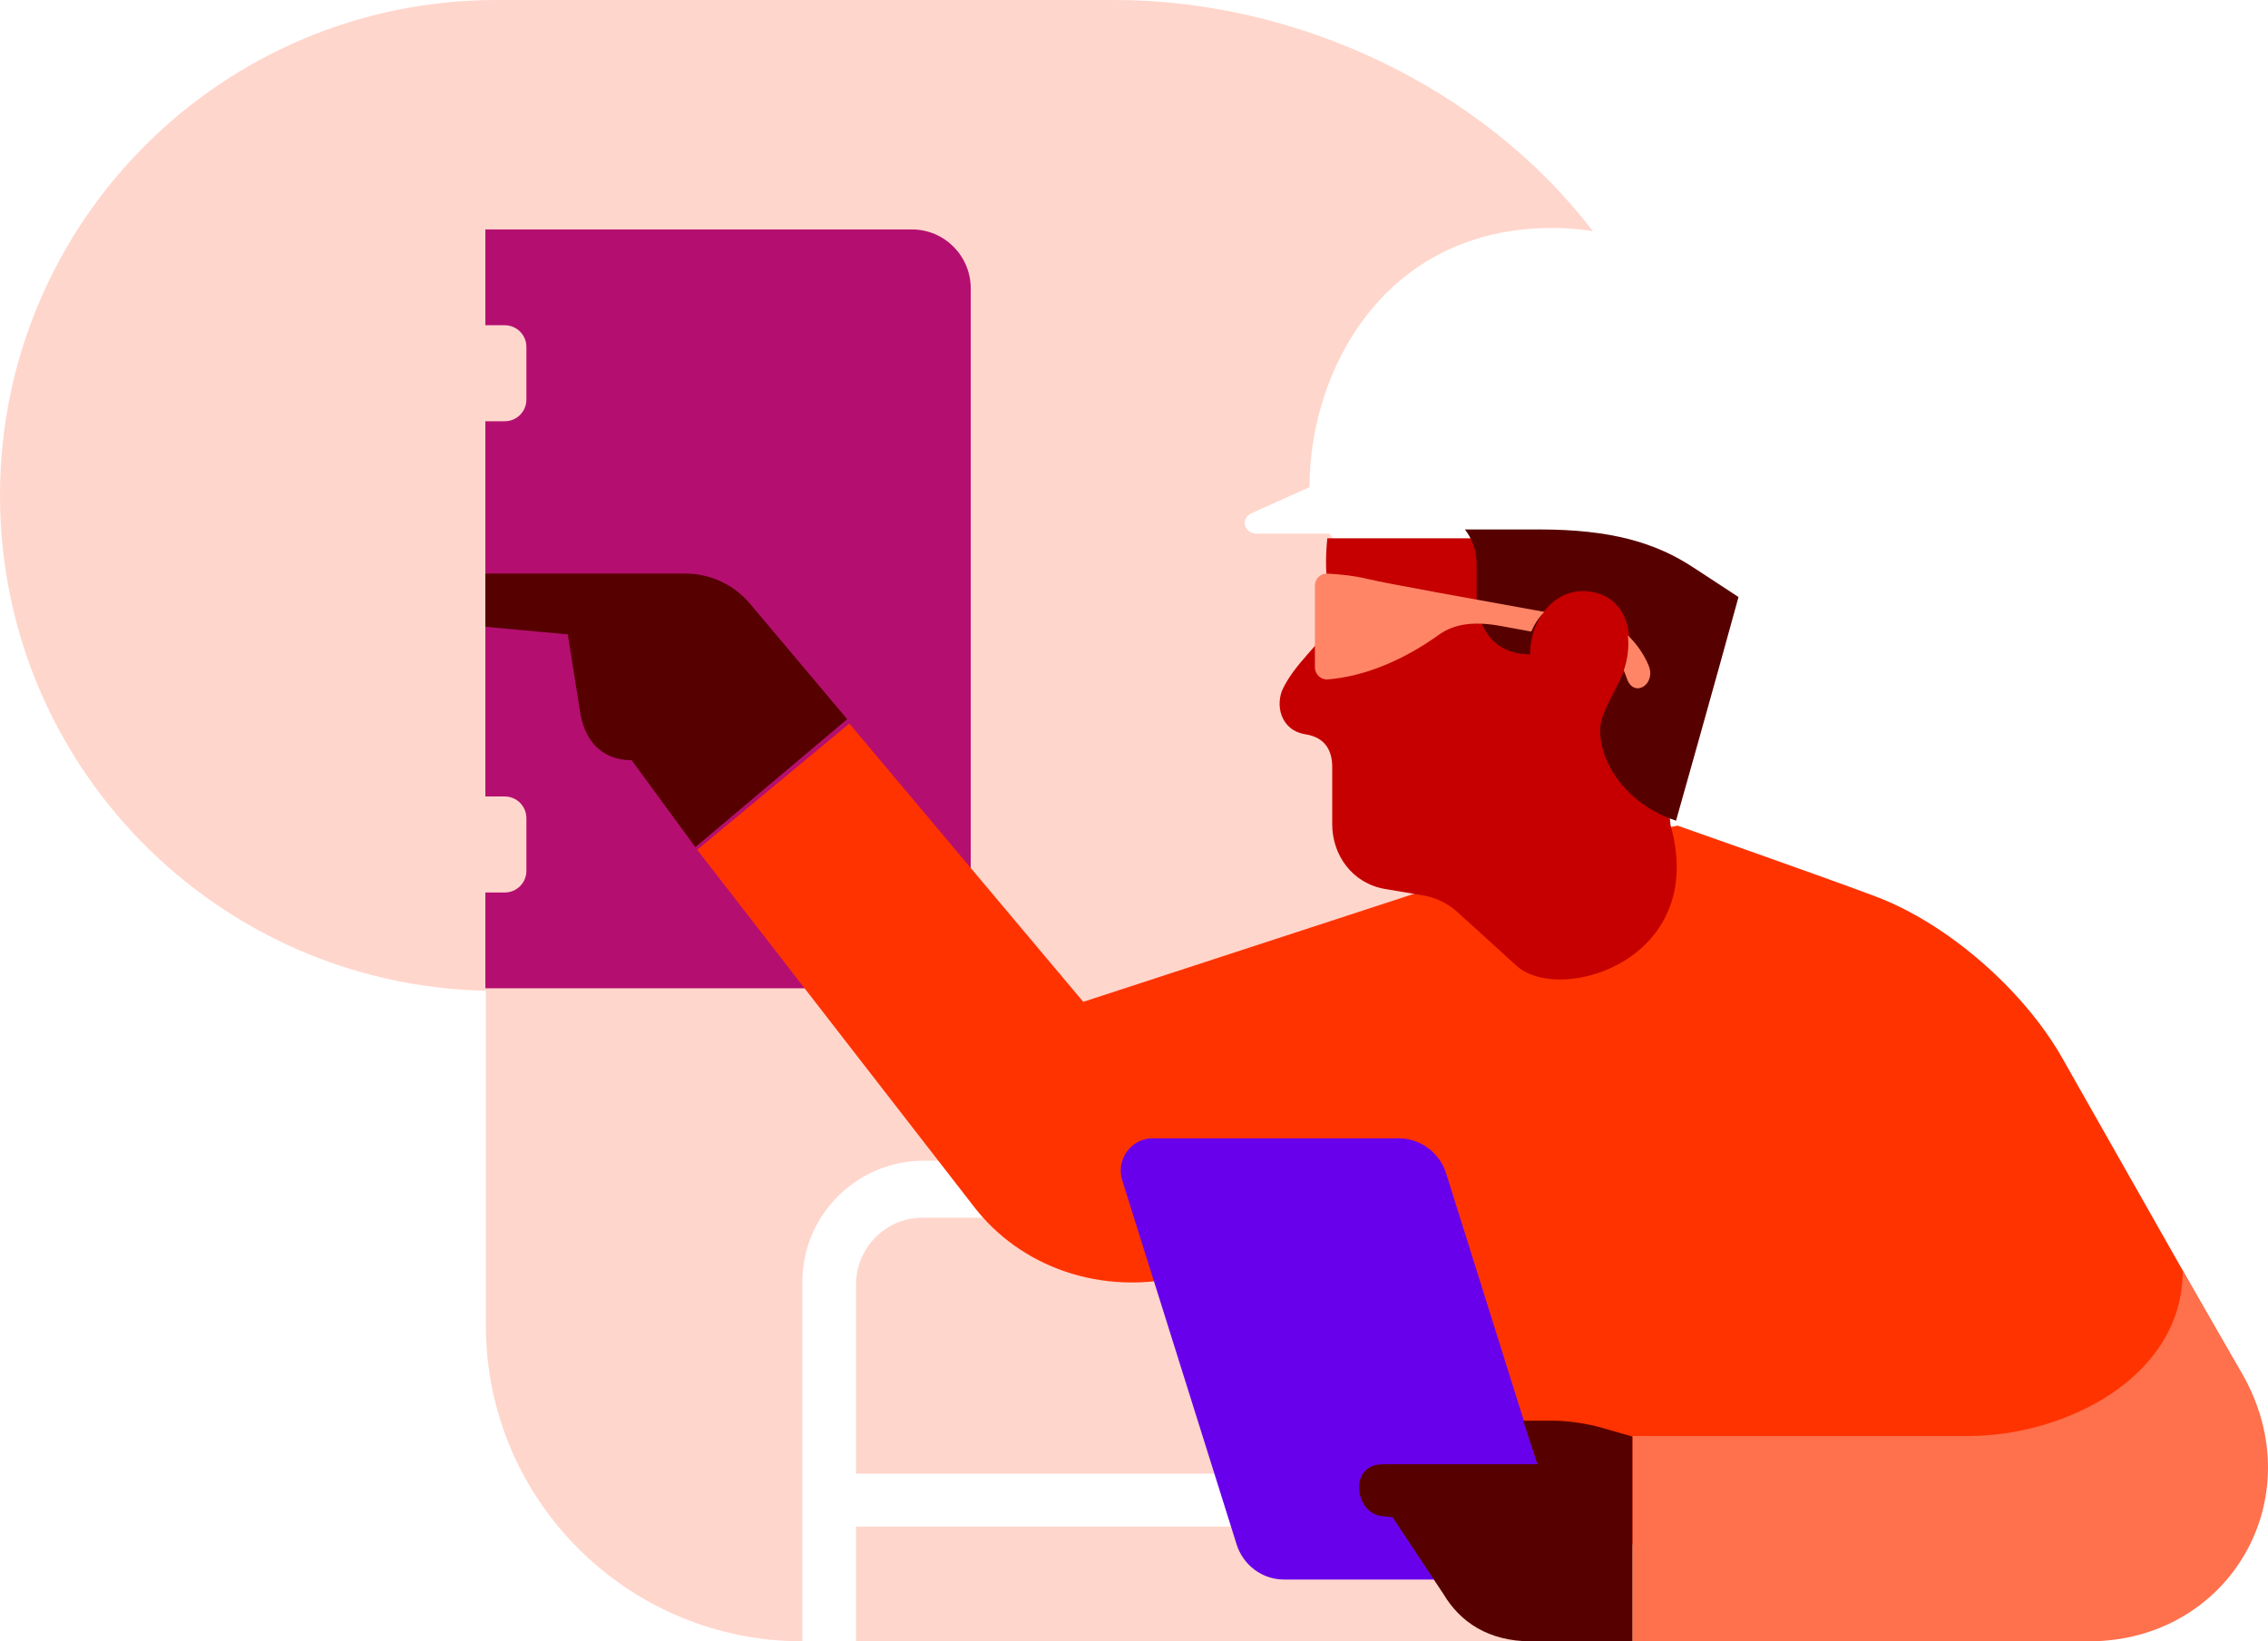
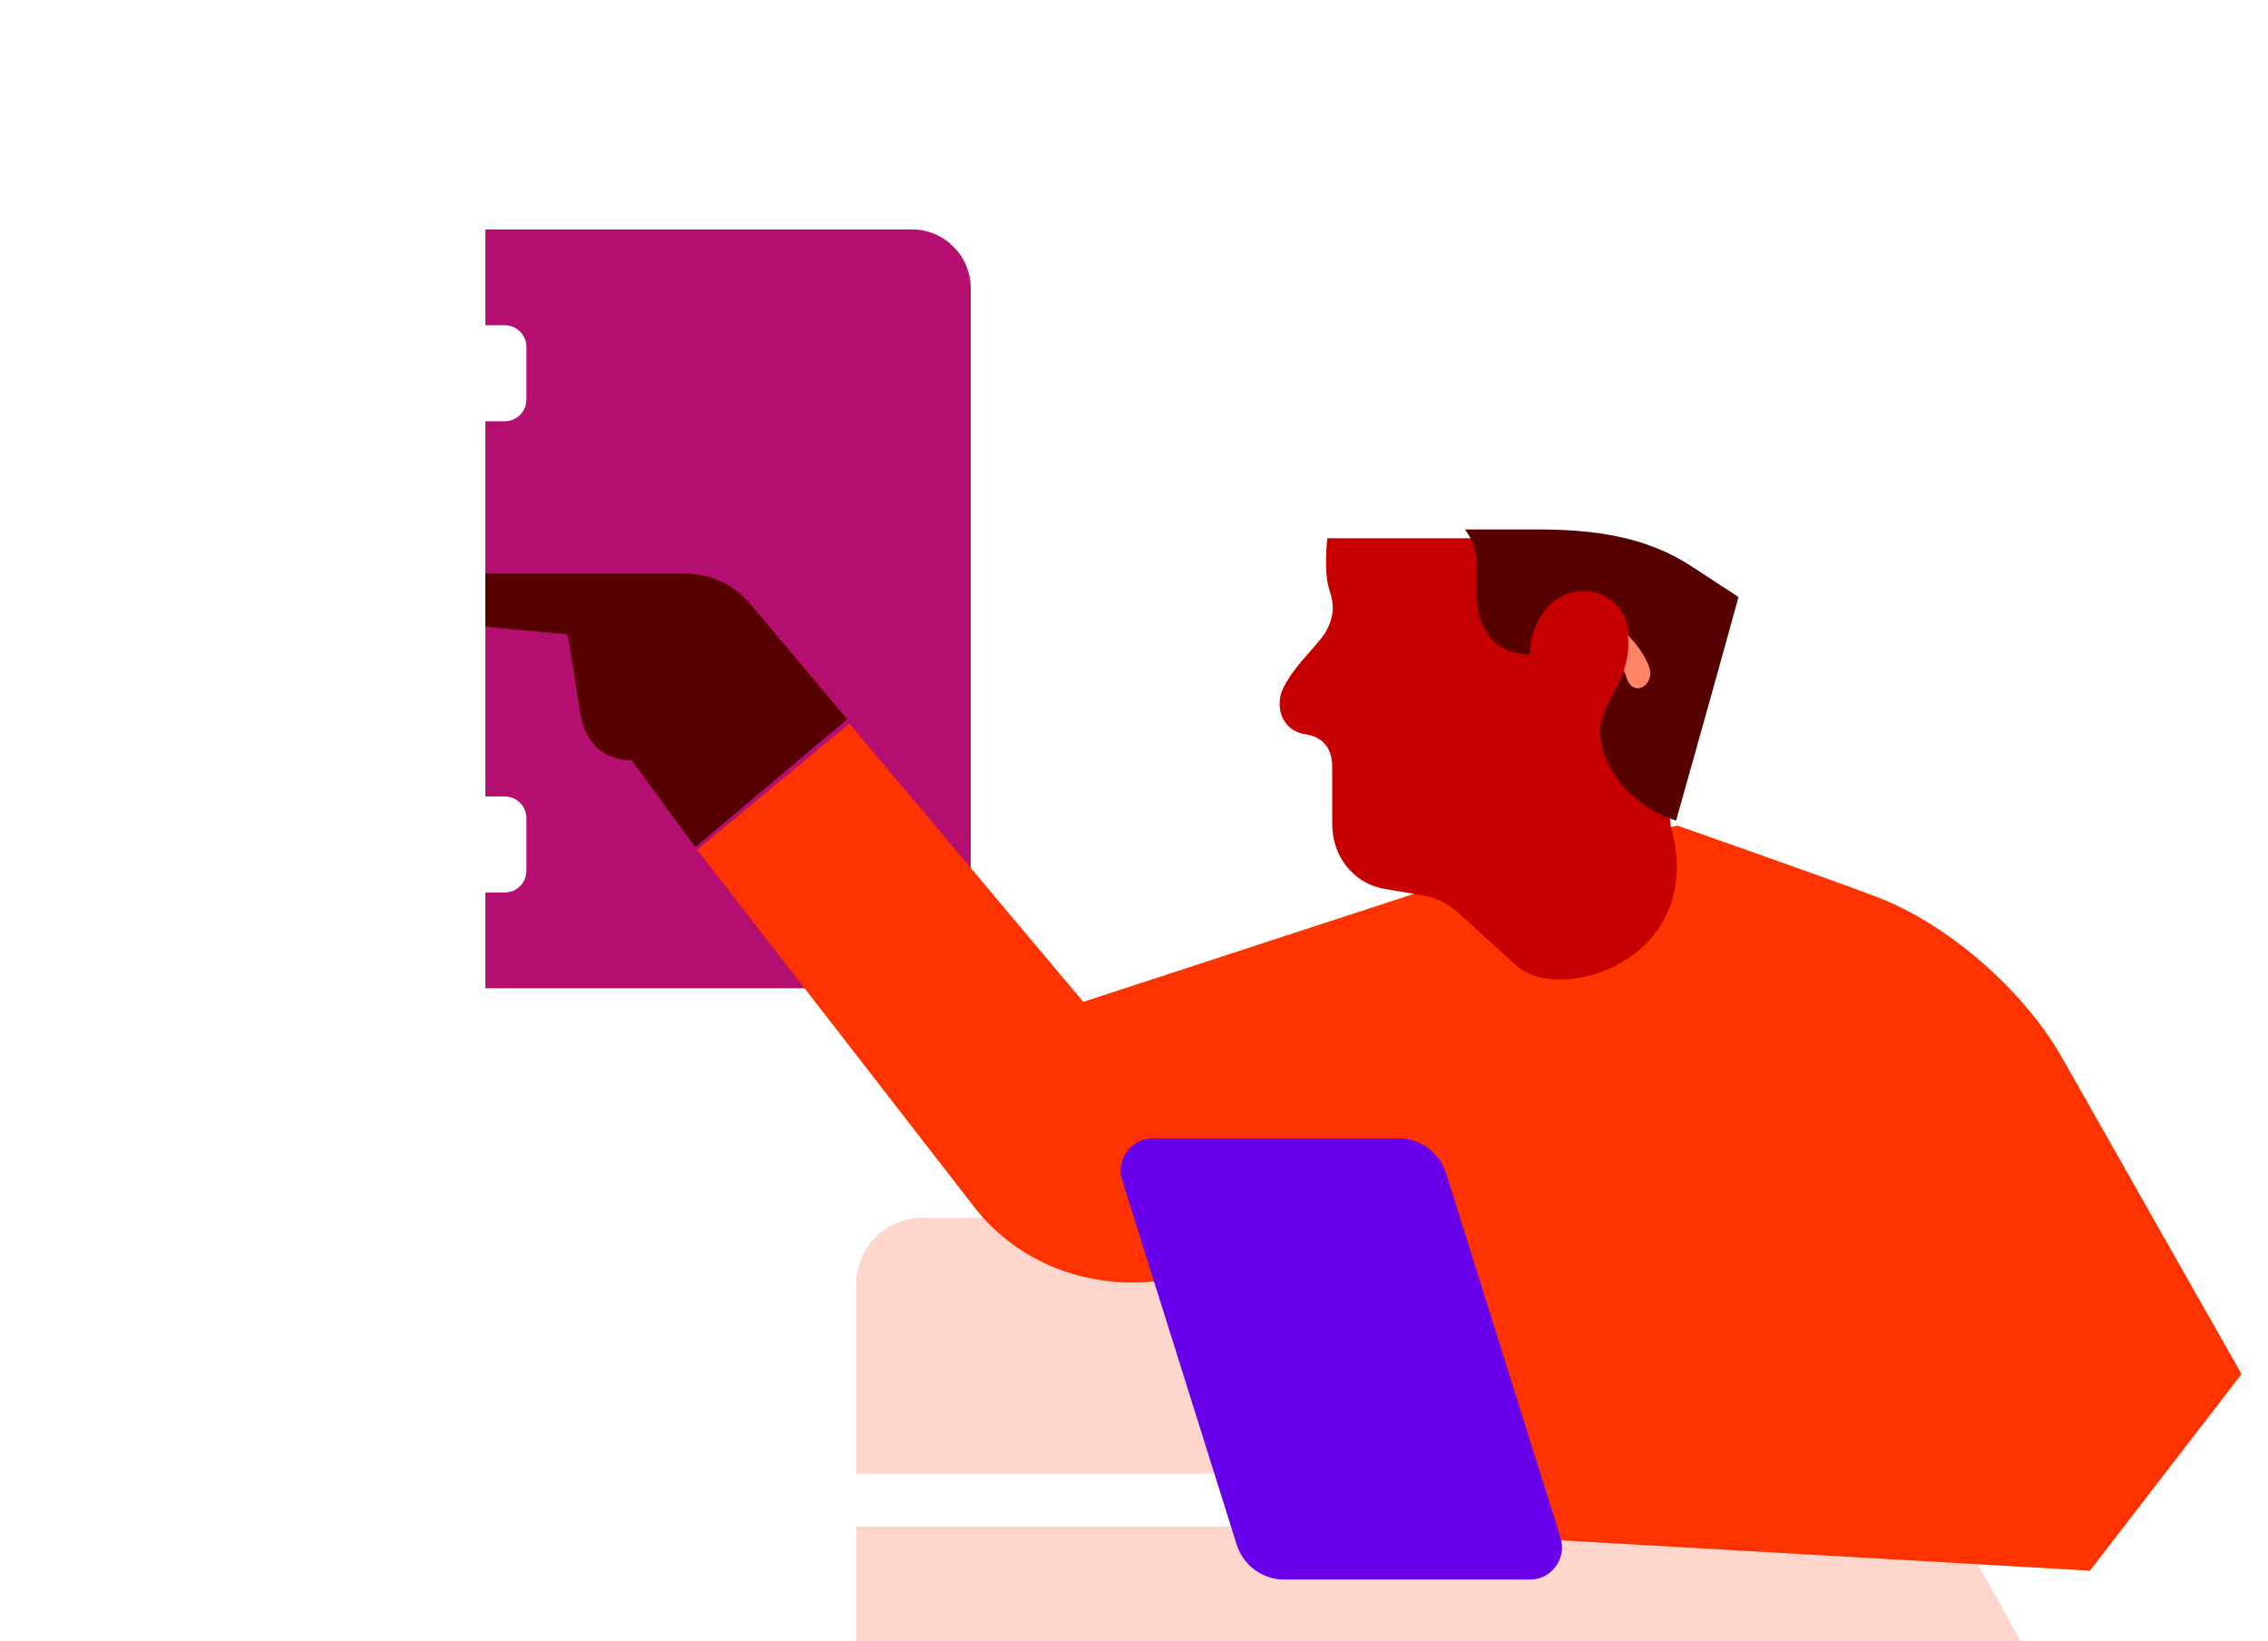
<svg xmlns="http://www.w3.org/2000/svg" width="257px" height="186px" viewBox="0 0 257 186" version="1.1">
  <title>3-Service</title>
  <g id="Website" stroke="none" stroke-width="1" fill="none" fill-rule="evenodd">
    <g id="Konecranes-neue-CI-Anpassungen-Vorschlag" transform="translate(-1429, -3190)">
      <g id="3-Service" transform="translate(1429, 3190)">
        <path d="M97,145.601 L97,167 L218,167 L201.884,138 L104.507,138 C100.361,138 97,141.404 97,145.601" id="Fill-1" fill="#FFD6CC" />
        <polygon id="Fill-3" fill="#FFD6CC" points="97 173 97 186 229 186 221.723 173" />
-         <path d="M90.918,145.288 C90.918,137.692 97.088,131.534 104.7,131.534 L199,131.534 L150.647,60.474 L142.364,60.474 C140.993,60.474 140.501,58.753 141.848,58.146 C143.512,57.395 148.388,55.21 148.388,55.21 C148.388,41.941 156.884,25.832 175.907,25.832 C177.499,25.832 179.026,25.962 180.493,26.198 C168.038,9.872 146.953,0 126.335,0 L56.268,0 C25.193,0 0,25.141 0,56.153 C0,86.759 24.541,111.629 55.055,112.275 L55.055,150.211 C55.055,169.976 71.111,186 90.918,186 L90.918,145.288 Z" id="Fill-5" fill="#FFD6CC" />
        <path d="M103.334,26 L55,26 L55,36.859 L57.199,36.859 C58.552,36.859 59.649,37.958 59.649,39.315 L59.649,45.283 C59.649,46.639 58.552,47.739 57.199,47.739 L55,47.739 L55,90.261 L57.199,90.261 C58.552,90.261 59.649,91.36 59.649,92.717 L59.649,98.685 C59.649,100.041 58.552,101.141 57.199,101.141 L55,101.141 L55,112 L103.334,112 C107.015,112 110,109.008 110,105.317 L110,32.683 C110,28.992 107.015,26 103.334,26" id="Fill-7" fill="#B40F70" />
        <path d="M85.007,68.435 C83.179,66.256 80.497,65 77.672,65 L55,65 L55,71.03 L64.338,71.89 L65.789,81.035 C66.5,84.566 68.727,86.147 71.574,86.147 L78.796,96 L96,81.499 L85.007,68.435 Z" id="Fill-9" fill="#570000" />
        <path d="M233.612,119.77 C229.323,112.272 220.799,104.691 212.484,101.57 C206.072,99.164 190.096,93.565 190.096,93.565 L174.105,96.758 L122.75,113.533 L96.243,82 L79,96.301 C79,96.301 104.159,128.749 110.417,136.815 C115.509,143.379 124.602,147.083 134.715,144.515 C138.452,143.566 156.613,138.301 156.613,138.301 L156.469,173.383 L236.82,178 L254,155.72 L233.612,119.77 Z" id="Fill-11" fill="#FF3300" />
        <path d="M145.503,179 L173.388,179 C175.832,179 177.569,176.585 176.827,174.221 L163.876,132.991 C163.129,130.614 160.954,129 158.497,129 L130.612,129 C128.168,129 126.431,131.415 127.173,133.779 L140.124,175.009 C140.871,177.386 143.046,179 145.503,179" id="Fill-13" fill="#6900EC" />
-         <path d="M181.465,161.789 C179.94,161.339 177.621,161 176.109,161 L172.597,161 L174.215,165.935 L156.704,165.935 C152.725,165.935 153.531,171.516 156.577,171.811 L157.806,171.954 L163.588,180.678 C165.449,183.792 168.638,186 173.487,186 L185,186 L185,162.8 C185,162.8 182.733,162.163 181.465,161.789" id="Fill-15" fill="#570000" />
        <path d="M187.47,75.698 C186.919,70.975 184.077,63.938 173.757,61 L150.403,61 C150.189,63.234 150.18,65.316 150.59,66.682 C150.996,68.033 151.369,69.129 150.49,71.104 C149.672,72.939 146.854,75.049 145.4,77.986 C144.495,79.813 145.037,82.757 147.945,83.216 C150.41,83.605 150.96,85.385 150.96,86.887 L150.96,93.402 C150.96,96.888 153.216,100.1 156.942,100.742 L161.259,101.469 C162.712,101.713 164.067,102.373 165.162,103.369 L171.871,109.469 C176.84,113.886 193.62,108.802 189.295,93.494 C189.295,93.494 188.02,80.421 187.47,75.698" id="Fill-17" fill="#C60000" />
        <path d="M191.906,64.324 C187.616,61.488 182.542,60 174.415,60 L166,60 C166.836,61.081 167.325,62.44 167.325,63.969 L167.325,67.373 C167.325,71.193 169.301,74.151 173.383,74.151 C173.383,70.132 176.264,66.478 180.159,67.037 C184.324,67.634 185.39,71.913 184.13,75.695 C183.354,78.028 181.318,80.648 181.318,82.738 C181.318,86.803 184.647,91.284 189.922,93 C189.922,93 194.275,77.617 197,67.657 C195.449,66.649 193.585,65.434 191.906,64.324" id="Fill-19" fill="#570000" />
-         <path d="M175,69.341 C168.059,68.09 156.947,66.096 154.979,65.61 C153.651,65.281 151.956,65.079 150.391,65.002 C149.631,64.964 149,65.599 149,66.382 L149,75.614 C149,76.423 149.672,77.06 150.456,76.995 C154.843,76.633 159.224,74.679 163.041,71.941 C164.781,70.692 167,70.376 170.06,70.939 C171.242,71.158 172.383,71.366 173.513,71.573 C173.881,70.723 174.385,69.963 175,69.341" id="Fill-21" fill="#FF8566" />
        <path d="M186.825,75.445 C186.345,74.256 185.524,73.027 184.461,72 C184.611,73.268 184.454,74.644 184.004,75.965 C184.003,75.968 184.002,75.972 184,75.975 C184.125,76.271 184.243,76.582 184.356,76.906 C185.138,79.151 187.685,77.578 186.825,75.445" id="Fill-23" fill="#FF8566" />
-         <path d="M185,186 L236.706,186 C252.607,186 262.183,169.725 254.033,155.602 L247.34,144 C247.34,156.08 234.02,162.736 223.016,162.736 C212.013,162.736 185,162.736 185,162.736 L185,186 Z" id="Fill-25" fill="#FF704D" />
      </g>
    </g>
  </g>
</svg>